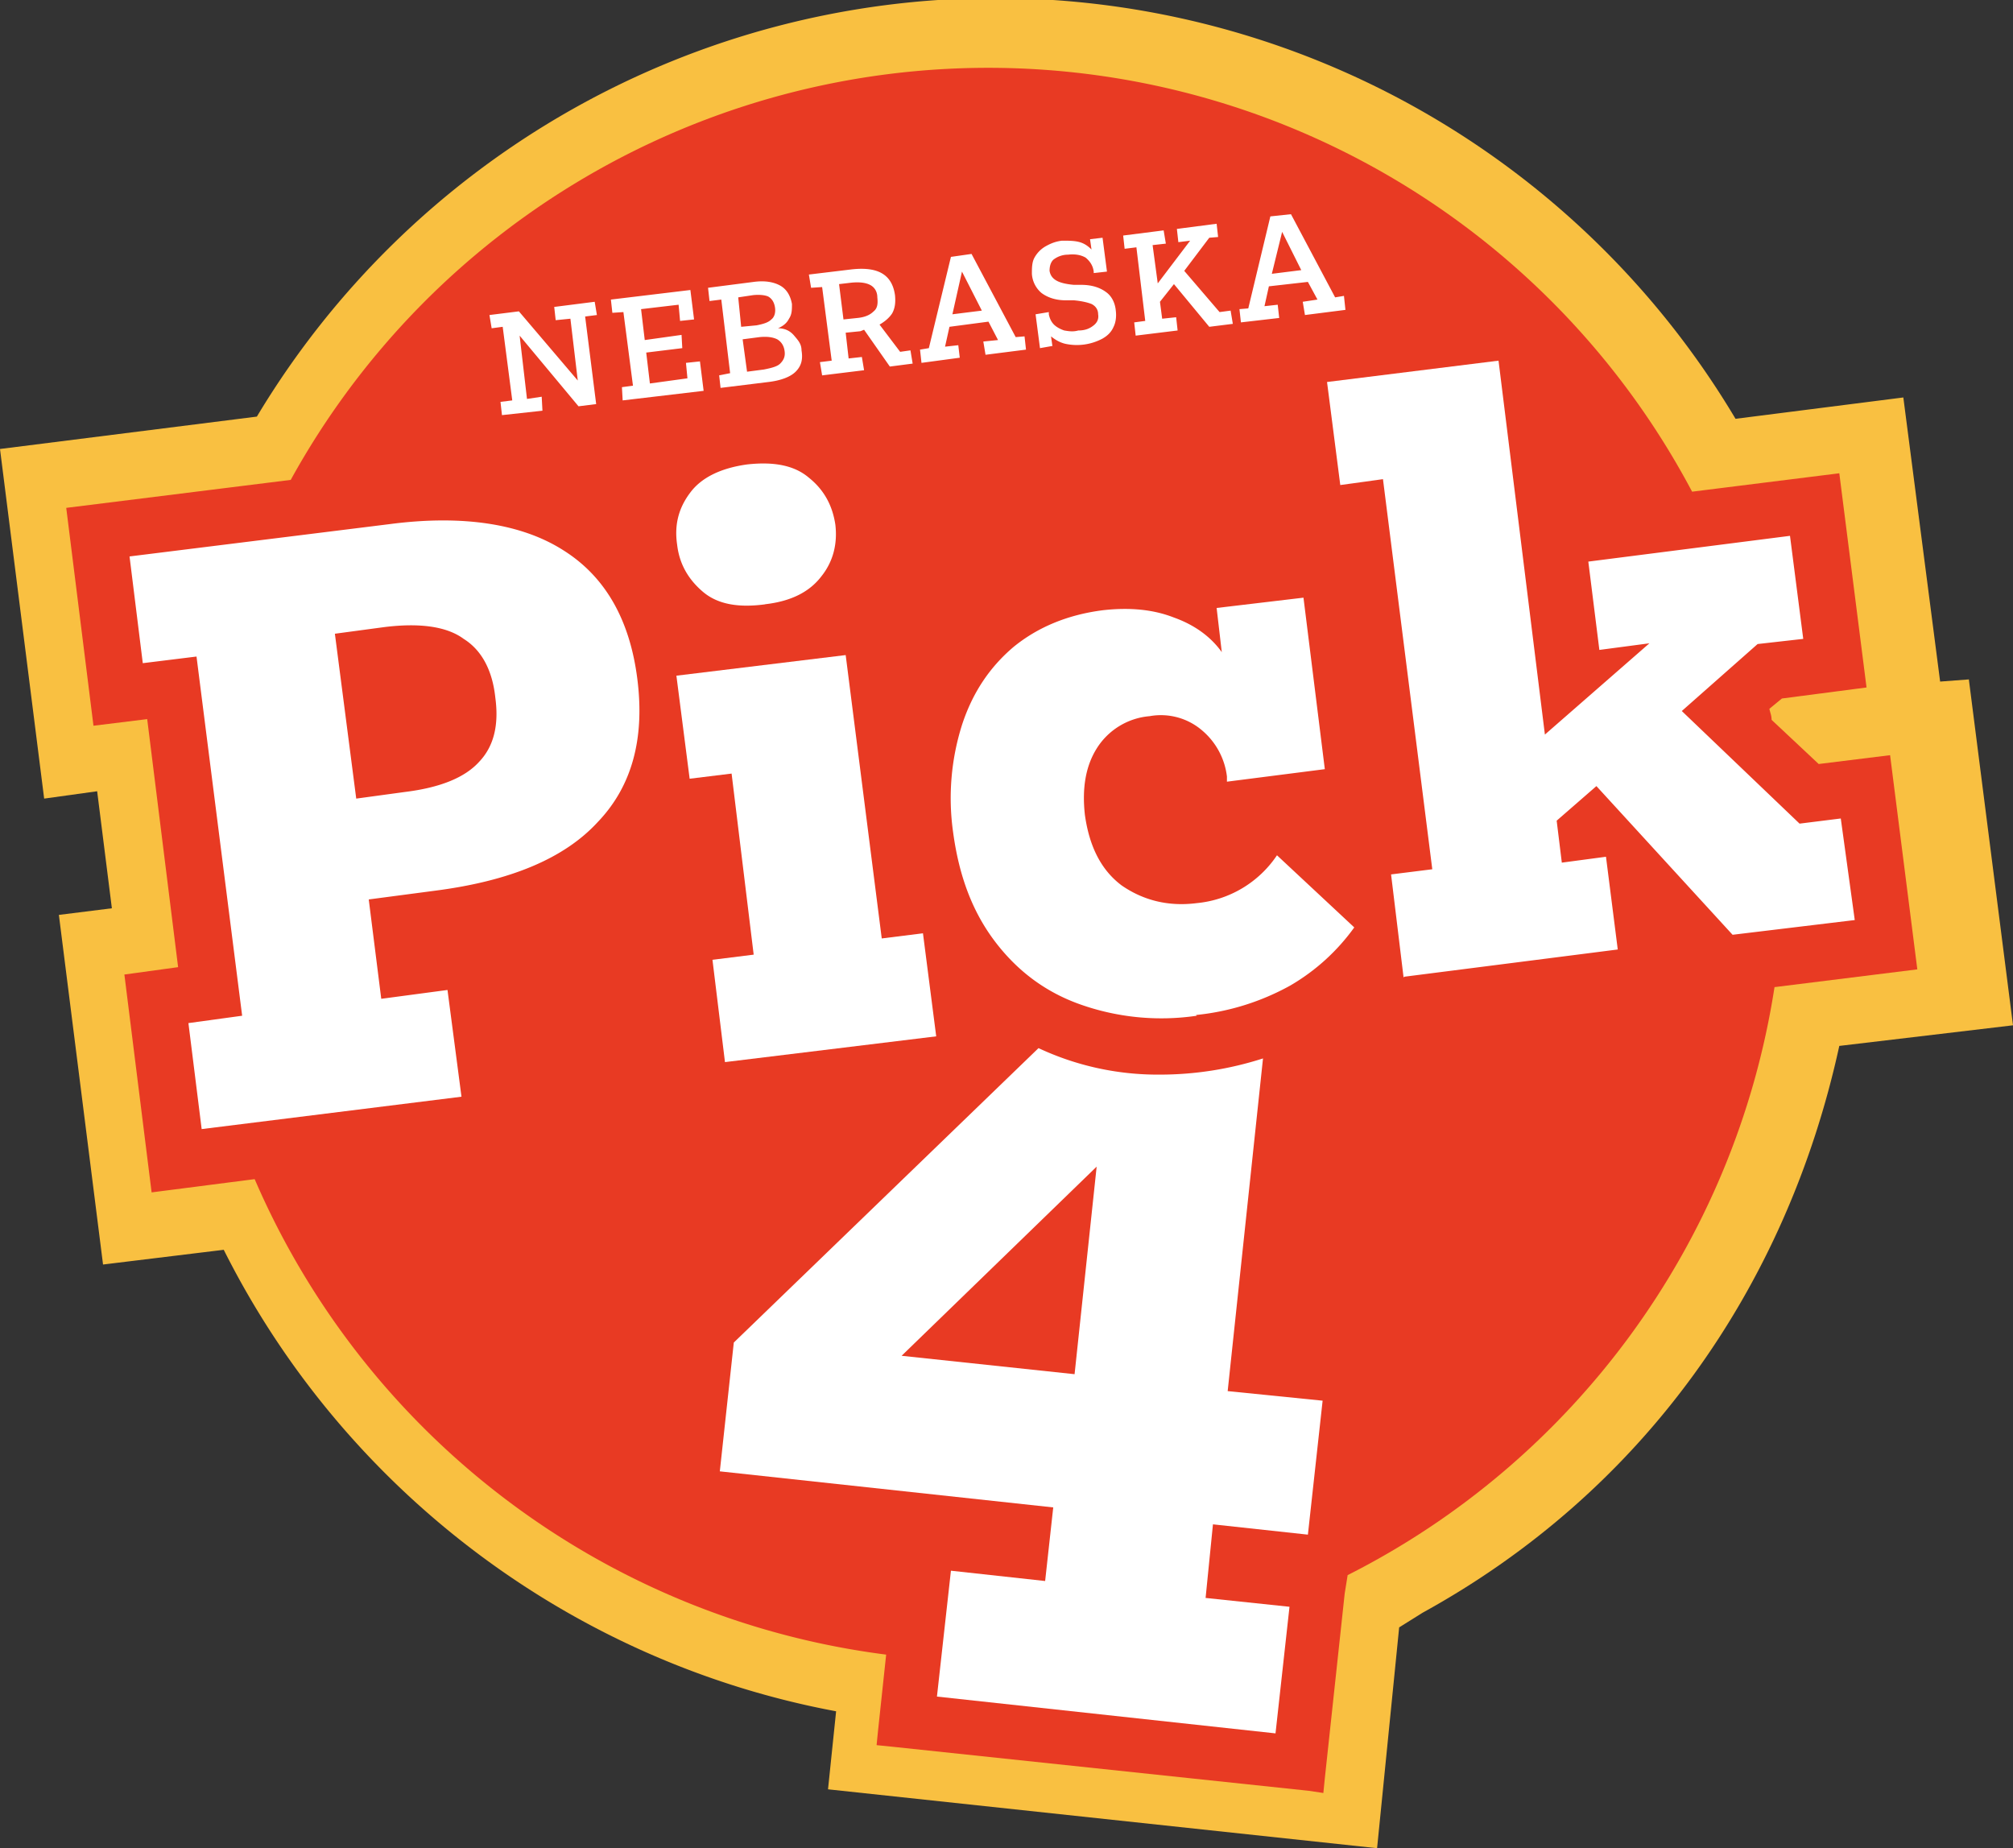
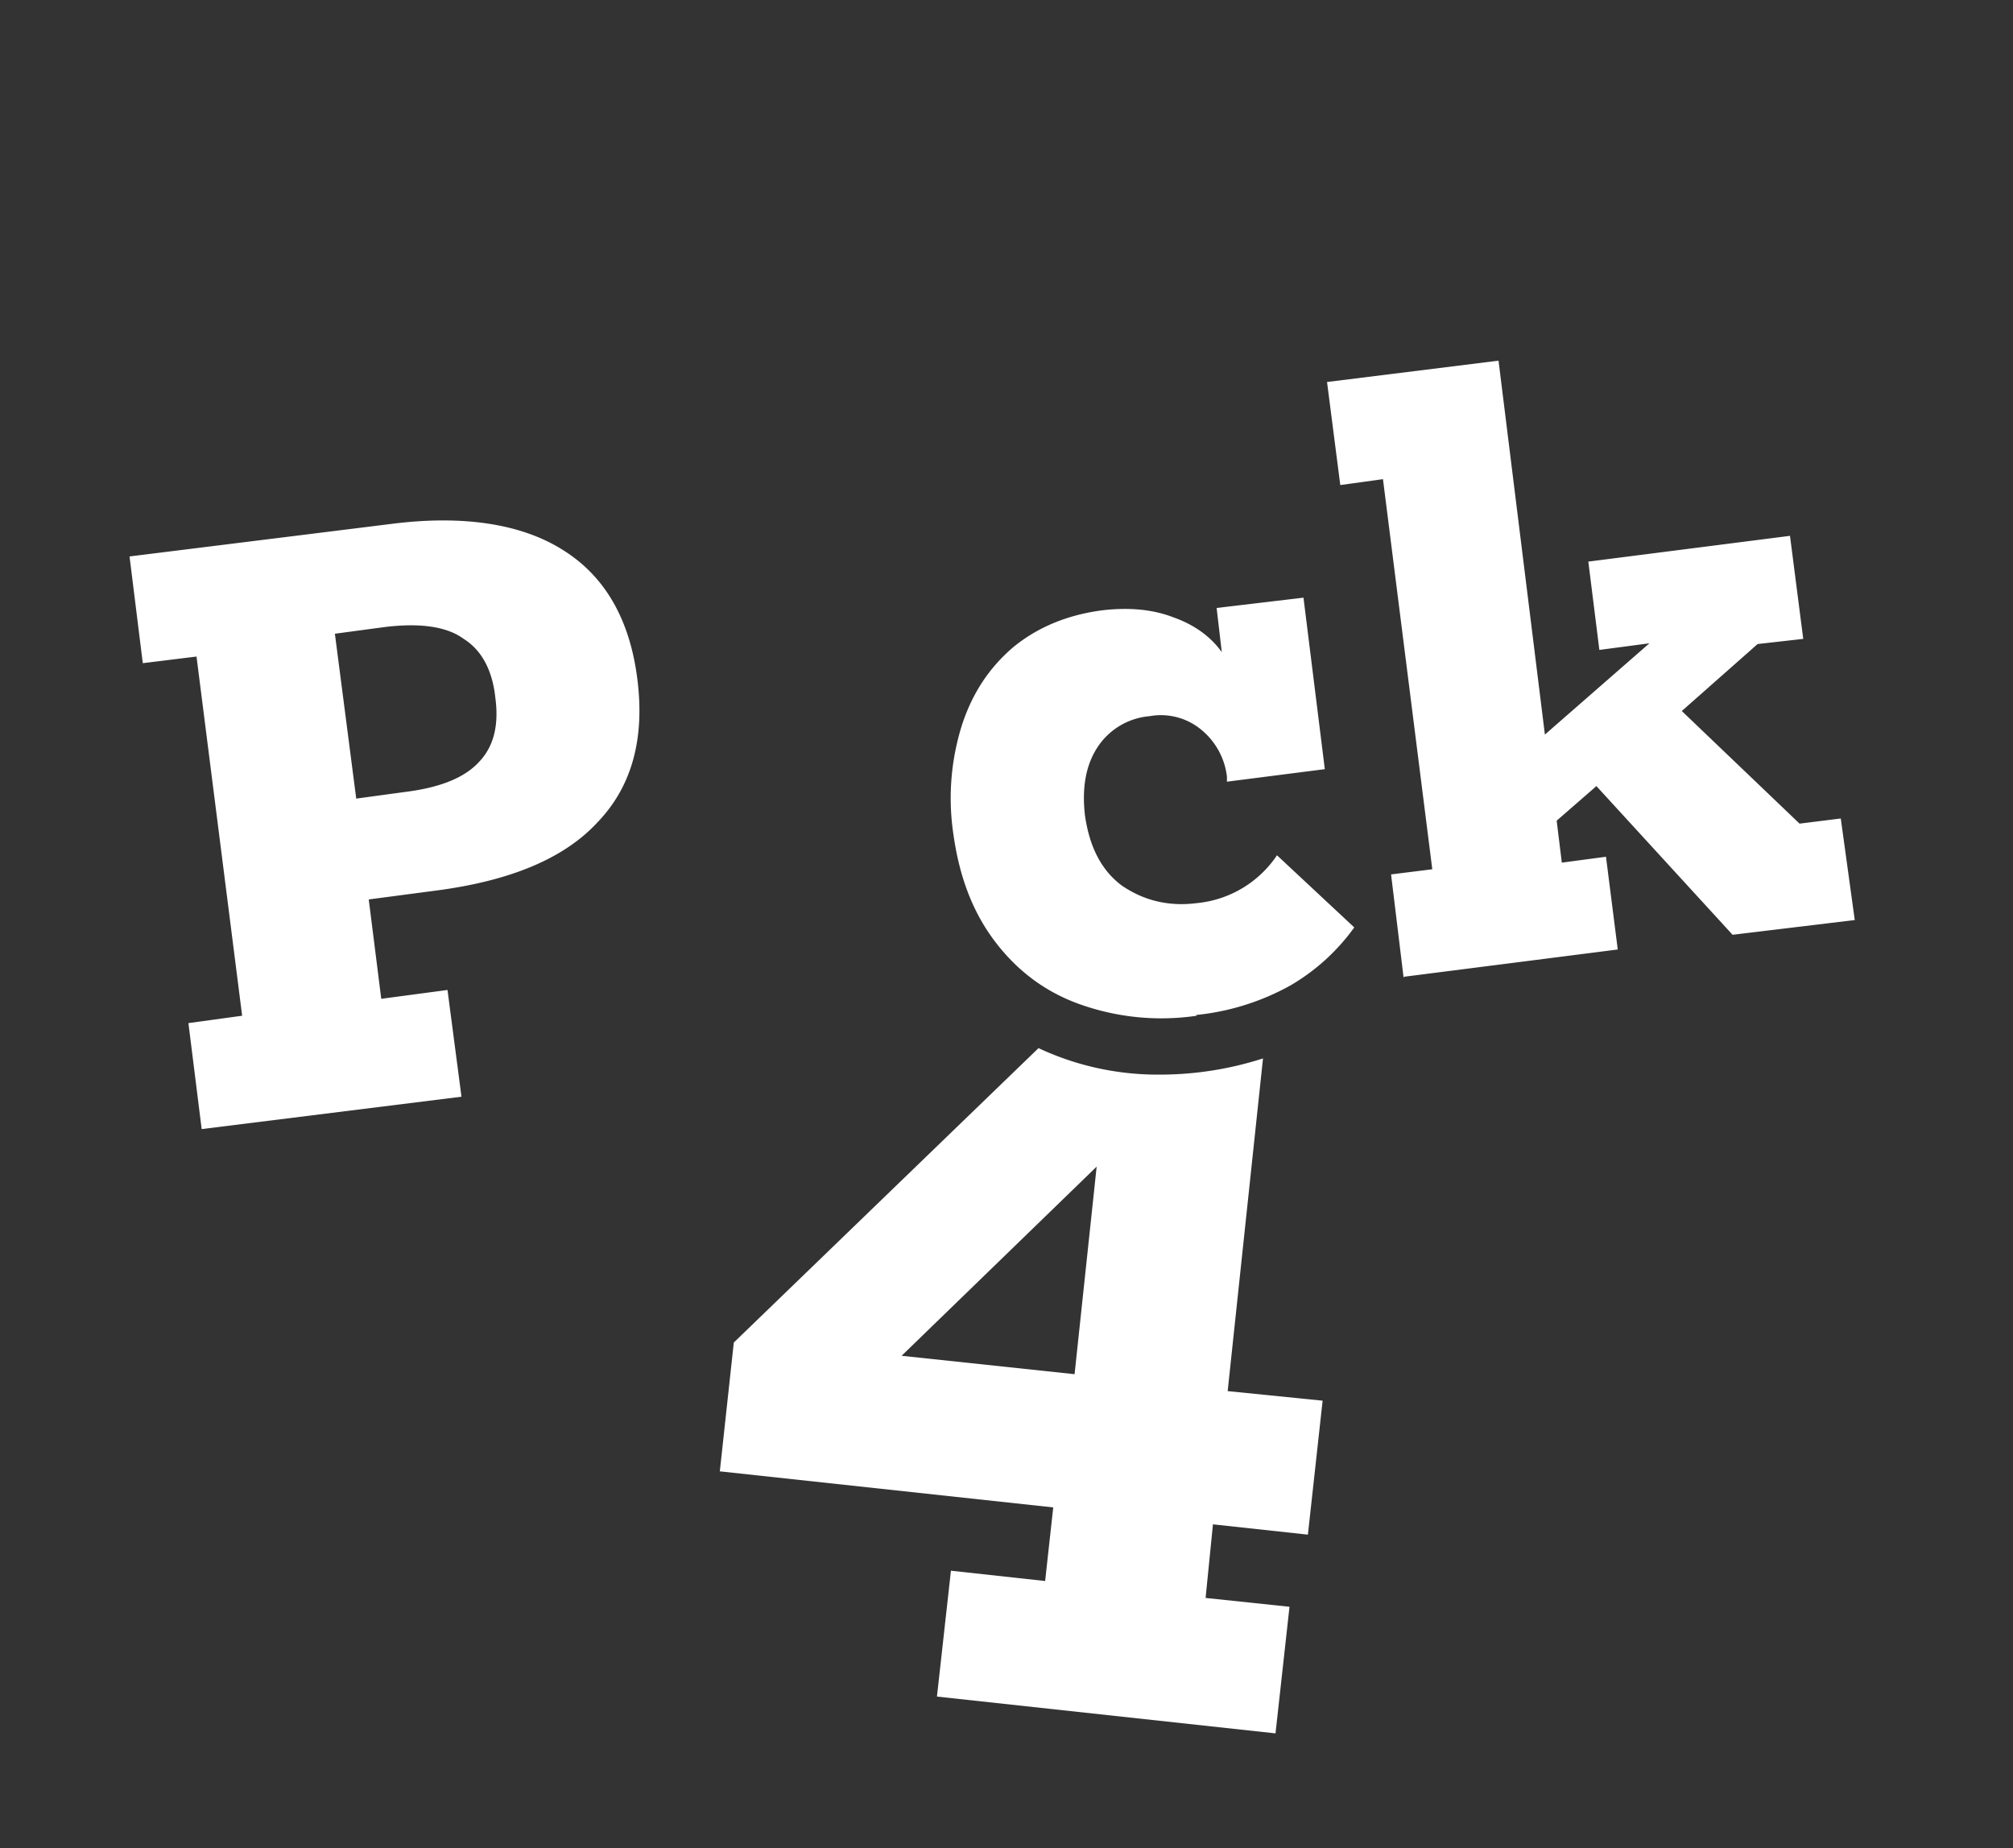
<svg xmlns="http://www.w3.org/2000/svg" id="b" viewBox="0 0 273.5 251.1">
  <rect x="0" y="0" width="273.5" height="251.1" fill="#333333" stroke="none" />
  <defs>
    <style>.e{fill:#fff}</style>
  </defs>
  <g id="c">
-     <path d="m267.6 92.3-4 .3-5-38.6-22.8 2.9a117 117 0 0 0-200.9-.3L0 61l6 47.5 7.2-1 2 15.9-7.2.9 6 47.5 16.4-2c16.4 32.7 47.3 56 83.2 62.7l-1.1 10.6 74.6 8 3-30 3.2-2c29.8-16.4 49.4-44 56.6-77l23.6-2.8-6-47Z" style="fill:#f9c041" />
-     <path d="m241.2 134.1 19.3-2.4-3.7-29.1-9.7 1.2-6.4-6c0-.6-.2-1-.3-1.5l1.7-1.4 11.5-1.5-3.7-29.1-20 2.5a108.2 108.2 0 0 0-190.4-1.6L9 69l3.7 29.6 7.3-.9 4.2 33.7-7.3 1 3.7 29.6 14-1.8a108.4 108.4 0 0 0 85.8 64.6l-1.1 10.3-.2 2 2 .2 56.7 6 2 .3.2-2 2.7-25.1.4-2.5c30.5-15.4 52.6-44.9 58-79.9Z" style="fill:#e83a23" />
-     <path d="m68 54.6 1.6-.2-1.3-10-1.5.2-.3-1.8 4-.5 8 9.4-1-8.4-2 .2-.2-1.8 5.5-.7.3 1.8-1.6.2L81 54.9l-2.4.3-8-9.6 1 8.6 2-.3.1 1.9-5.5.6-.2-1.8ZM84.5 52.6l1.5-.2-1.3-10-1.5.1-.2-1.8 10.8-1.3.5 4-1.9.2-.2-2.2-5.1.6.5 4.2 5-.7.1 1.8-4.9.6.5 4.2 5.1-.7-.2-2.1 1.9-.2.5 4-11 1.3-.1-1.8ZM97.7 51l1.5-.3-1.2-10-1.6.2-.2-1.8 6.2-.8c1.5-.2 2.7 0 3.6.5.9.5 1.4 1.4 1.6 2.5 0 .8 0 1.4-.4 2-.3.6-.8 1-1.5 1.3 1 0 1.7.4 2.2 1s1 1.1 1 2c.2 1.2 0 2.1-.8 2.9-.7.7-2 1.2-3.7 1.4l-6.5.8-.2-1.8Zm6.7-10.7c-.4-.2-1.2-.3-2.1-.2l-2 .3.4 4 2.1-.2c1-.2 1.6-.4 2-.8.4-.3.6-.9.5-1.6-.1-.7-.4-1.2-.9-1.5Zm2.2 7.4c-.1-.8-.5-1.3-1-1.6-.6-.3-1.4-.4-2.4-.3l-2.3.3.6 4.4 2.3-.3c1-.2 1.8-.4 2.2-.8.5-.5.7-1 .6-1.7ZM111.4 49.2l1.6-.2-1.3-10-1.5.1-.3-1.8 5.8-.7c3.6-.4 5.5.7 5.9 3.5.1 1 0 1.8-.4 2.5-.4.6-1 1.1-1.7 1.5l2.8 3.7 1.4-.2.3 1.8-3.1.4-3.5-5-.5.2-2 .2.4 3.5 1.8-.2.3 1.8-5.7.7-.3-1.8Zm7.8-8.8c0-.8-.4-1.4-1-1.7-.6-.3-1.4-.4-2.5-.3l-1.7.2.6 4.8 1.9-.2c1-.1 1.7-.4 2.2-.9.5-.4.6-1 .5-1.9ZM125 47.5l1.2-.2 3-12.4 2.8-.4 6 11.3 1.2-.1.2 1.8-5.5.7-.3-1.8 2-.2-1.3-2.5-5.3.7-.6 2.7 1.8-.2.2 1.7-5.2.7-.2-1.8Zm5.7-10.6-1.3 5.8 4-.5-2.7-5.3ZM143 47l-1.7.3-.6-4.6 1.8-.3v.3c.1.5.3 1 .7 1.4.3.3.8.6 1.4.8.6.1 1.2.2 1.9 0 1 0 1.6-.3 2.1-.7.5-.4.7-.9.6-1.5 0-.6-.3-1.1-.9-1.4-.5-.2-1.3-.4-2.4-.5h-1.1c-1.4 0-2.5-.4-3.3-1a3.7 3.7 0 0 1-1.3-2.6c0-.7 0-1.5.3-2.1a4 4 0 0 1 1.5-1.6c.7-.4 1.4-.7 2.3-.8.9 0 1.7 0 2.4.2s1.2.6 1.6 1l-.2-1.4 1.7-.2.6 4.6-1.8.2v-.2c-.1-.8-.5-1.4-1.1-1.9-.7-.4-1.5-.5-2.4-.4-.8 0-1.5.3-2 .7-.4.4-.5 1-.5 1.5.1.6.4 1 .9 1.3s1.3.5 2.4.6h1c1.5 0 2.6.4 3.4 1 .7.5 1.2 1.4 1.3 2.5.1.8 0 1.6-.3 2.2-.3.7-.8 1.2-1.5 1.6a7.4 7.4 0 0 1-5.1.7c-.8-.2-1.4-.6-1.9-1l.2 1.4ZM154.1 43.8l1.5-.2-1.2-10-1.6.2-.2-1.8 5.5-.7.3 1.8-1.8.2.7 5.2 4.4-5.8-1.6.2-.2-1.8 5.4-.7.2 1.8-1.2.1-3.4 4.5 4.8 5.6 1.5-.2.3 1.8-3.2.4-4.8-5.8-1.9 2.4.3 2.3 1.9-.2.2 1.8-5.7.7-.2-1.8ZM168.4 42l1.2-.1 3-12.5 2.8-.3 6 11.3 1.2-.2.2 1.9-5.5.7-.3-1.8 2-.3-1.3-2.4-5.3.6-.6 2.7 1.8-.2.2 1.8-5.2.6-.2-1.8Zm5.8-10.5-1.4 5.7 4-.5-2.6-5.2ZM104 82.1c-3.7.5-6.5 0-8.5-1.7S92.3 76.6 92 74c-.4-2.7.2-5 1.8-7.1 1.5-2 4.1-3.3 7.7-3.8 3.6-.4 6.4.1 8.4 1.8 2 1.6 3.2 3.7 3.6 6.4.3 2.6-.3 5-1.9 7-1.6 2.1-4.1 3.4-7.7 3.8Zm-5.5 62.2-1.7-13.9 5.6-.7-3-24.6-5.7.7-1.8-14 23-2.8 4.9 38.5 5.6-.7 1.8 14-28.7 3.5Z" class="e" />
-     <path d="m146.1 186.7 3-28.2-26.5 25.7 23.5 2.5z" style="fill:none" />
-     <path d="M157.5 146a38.2 38.2 0 0 1-16.4-3.6l-41.4 40-1.9 17.5 45.3 4.9-1.1 10-12.8-1.4-1.9 17.1 46 5 1.9-17.2-11.4-1.2 1-10 12.9 1.4 2-18.2-12.9-1.3 4.8-45.2a45.8 45.8 0 0 1-14.1 2.2ZM146 186.7l-23.5-2.5 26.5-25.7-3 28.2ZM190.7 132.8l-1.7-14 5.6-.7-6.7-53-5.8.8-1.8-14 23.3-2.9 6.3 50.8 14.2-12.4-6.8.9-1.5-12 27.4-3.5 1.8 14-6.2.7-10.3 9.1 16 15.3 5.6-.7L252 125l-16.6 2-18.5-20.2-5.4 4.7.7 5.7 6-.8 1.6 12.6-29 3.7ZM53 71.2c10-1.3 18 0 23.6 3.6 5.7 3.6 9 9.5 10 17.5s-.7 14.5-5.4 19.4c-4.6 5-12 8-22 9.3l-9.1 1.2 1.7 13.5 9-1.2 1.9 14.5-35.3 4.4-1.8-14.4 7.3-1-6.2-48.8-7.3.9-1.8-14.5L53 71.2Zm2 36.4c4.9-.6 8.2-2 10.1-4.1 2-2.1 2.7-5 2.2-8.7-.4-3.8-1.9-6.5-4.3-8-2.3-1.7-6-2.2-10.8-1.6l-6.7.9 2.9 22.4 6.6-.9ZM162.6 138a33 33 0 0 1-16-1.6c-4.7-1.7-8.5-4.6-11.5-8.6s-4.8-8.8-5.6-14.7a33 33 0 0 1 1.2-14.6c1.4-4.3 3.7-7.8 7-10.6 3.3-2.7 7.4-4.4 12.2-5 3.6-.4 6.8-.1 9.6 1 2.8 1 5 2.6 6.5 4.7l-.7-6 11.8-1.4 2.9 23.3-13.3 1.7v-.7a9.7 9.7 0 0 0-3.3-6.2 8.6 8.6 0 0 0-7.2-2 9.4 9.4 0 0 0-7.2 4.4c-1.5 2.4-2 5.4-1.6 9 .6 4.3 2.2 7.5 5 9.6 2.9 2 6.3 2.9 10.2 2.4a14.8 14.8 0 0 0 10.9-6.5L184 126a28.1 28.1 0 0 1-8.7 7.9 33.2 33.2 0 0 1-12.8 4Z" class="e" />
+     <path d="M157.5 146a38.2 38.2 0 0 1-16.4-3.6l-41.4 40-1.9 17.5 45.3 4.9-1.1 10-12.8-1.4-1.9 17.1 46 5 1.9-17.2-11.4-1.2 1-10 12.9 1.4 2-18.2-12.9-1.3 4.8-45.2a45.8 45.8 0 0 1-14.1 2.2ZM146 186.7l-23.5-2.5 26.5-25.7-3 28.2M190.7 132.8l-1.7-14 5.6-.7-6.7-53-5.8.8-1.8-14 23.3-2.9 6.3 50.8 14.2-12.4-6.8.9-1.5-12 27.4-3.5 1.8 14-6.2.7-10.3 9.1 16 15.3 5.6-.7L252 125l-16.6 2-18.5-20.2-5.4 4.7.7 5.7 6-.8 1.6 12.6-29 3.7ZM53 71.2c10-1.3 18 0 23.6 3.6 5.7 3.6 9 9.5 10 17.5s-.7 14.5-5.4 19.4c-4.6 5-12 8-22 9.3l-9.1 1.2 1.7 13.5 9-1.2 1.9 14.5-35.3 4.4-1.8-14.4 7.3-1-6.2-48.8-7.3.9-1.8-14.5L53 71.2Zm2 36.4c4.9-.6 8.2-2 10.1-4.1 2-2.1 2.7-5 2.2-8.7-.4-3.8-1.9-6.5-4.3-8-2.3-1.7-6-2.2-10.8-1.6l-6.7.9 2.9 22.4 6.6-.9ZM162.6 138a33 33 0 0 1-16-1.6c-4.7-1.7-8.5-4.6-11.5-8.6s-4.8-8.8-5.6-14.7a33 33 0 0 1 1.2-14.6c1.4-4.3 3.7-7.8 7-10.6 3.3-2.7 7.4-4.4 12.2-5 3.6-.4 6.8-.1 9.6 1 2.8 1 5 2.6 6.5 4.7l-.7-6 11.8-1.4 2.9 23.3-13.3 1.7v-.7a9.7 9.7 0 0 0-3.3-6.2 8.6 8.6 0 0 0-7.2-2 9.4 9.4 0 0 0-7.2 4.4c-1.5 2.4-2 5.4-1.6 9 .6 4.3 2.2 7.5 5 9.6 2.9 2 6.3 2.9 10.2 2.4a14.8 14.8 0 0 0 10.9-6.5L184 126a28.1 28.1 0 0 1-8.7 7.9 33.2 33.2 0 0 1-12.8 4Z" class="e" />
  </g>
</svg>